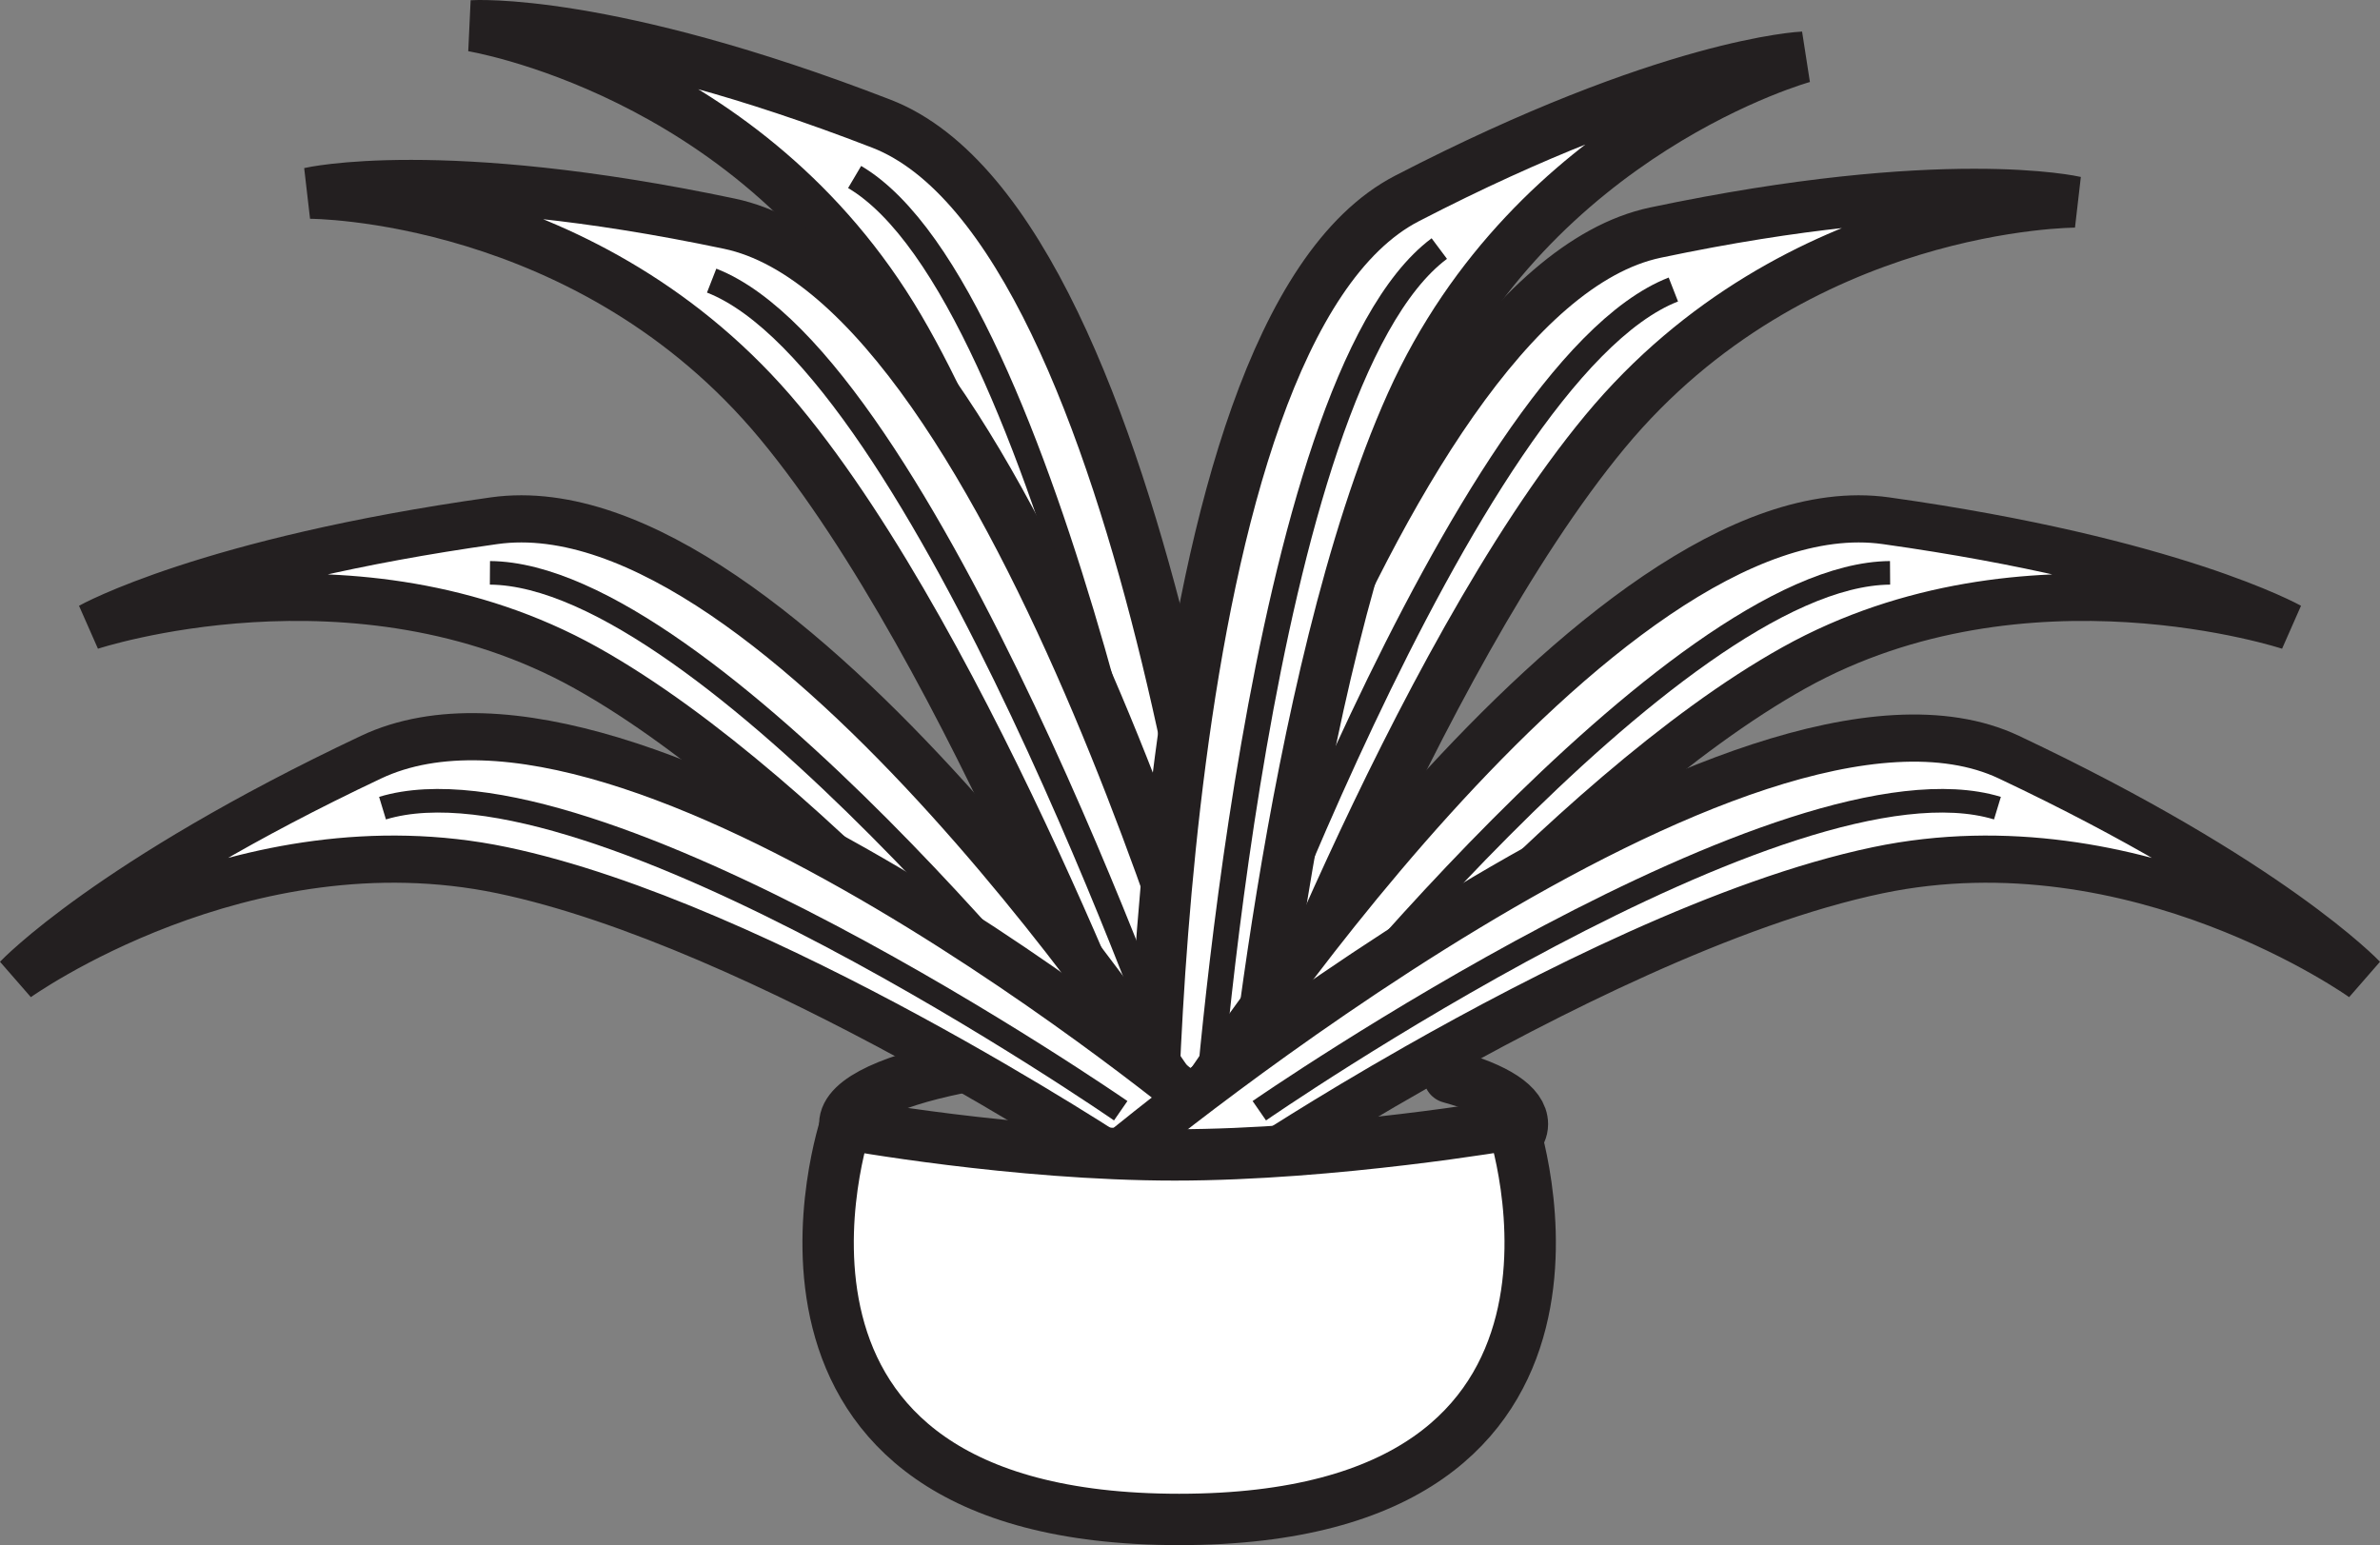
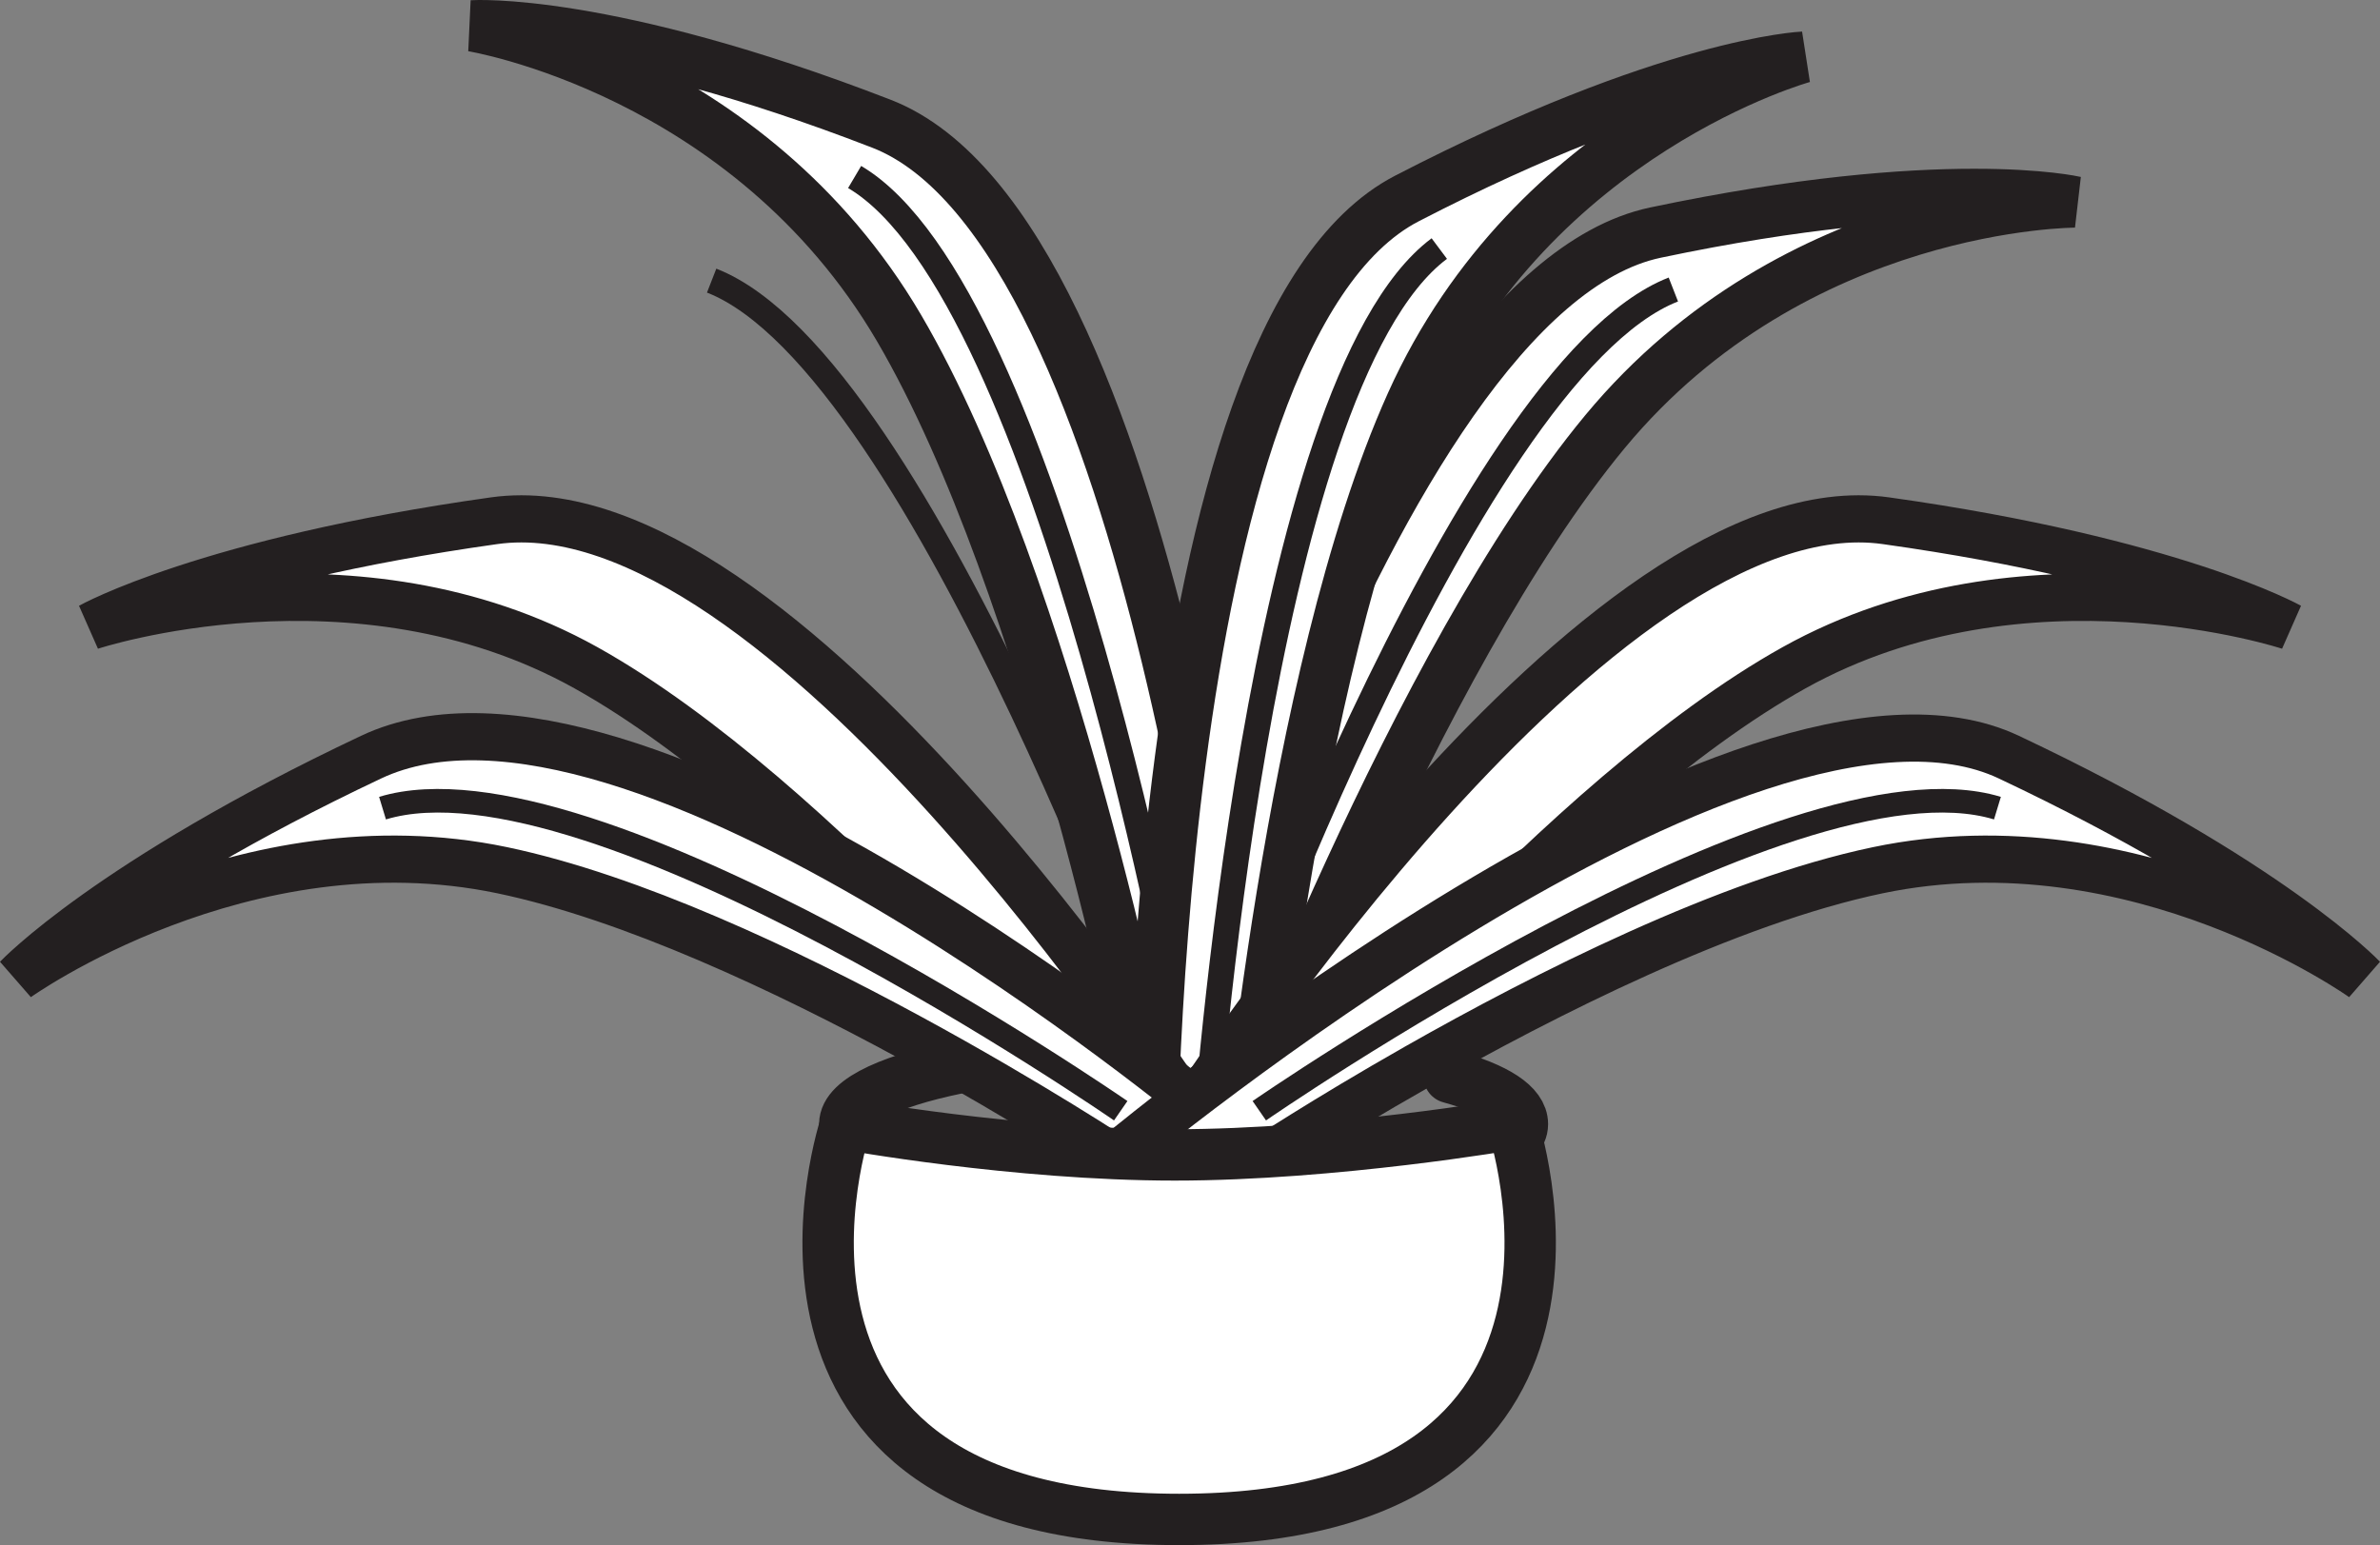
<svg xmlns="http://www.w3.org/2000/svg" width="364.836pt" height="236.87pt" viewBox="0 0 364.836 236.87" version="1.1">
  <rect x="0" y="0" width="364.836" height="236.87" fill="#808080" stroke="none" />
  <defs>
    <clipPath id="clip1">
      <path d="M 141 38 L 364.836 38 L 364.836 215 L 141 215 Z M 141 38 " />
    </clipPath>
    <clipPath id="clip2">
      <path d="M 130 72 L 364.836 72 L 364.836 220 L 130 220 Z M 130 72 " />
    </clipPath>
    <clipPath id="clip3">
      <path d="M 123 168 L 239 168 L 239 236.871 L 123 236.871 Z M 123 168 " />
    </clipPath>
  </defs>
  <g id="surface1">
    <path style="fill:none;stroke-width:8.181;stroke-linecap:round;stroke-linejoin:round;stroke:rgb(13.73%,12.16%,12.549%);stroke-opacity:1;stroke-miterlimit:4;" d="M -0.001 0 C 6.952 -1.918 10.913 -4.429 10.913 -7.3 C 10.913 -13.804 -12.274 -19.062 -40.876 -19.062 C -69.473 -19.062 -92.661 -13.804 -92.661 -7.3 C -92.661 -3.601 -85.149 -0.304 -73.395 1.856 " transform="matrix(1,0,0,-1,222.309,165.036)" />
    <path style="fill-rule:evenodd;fill:rgb(100%,100%,100%);fill-opacity:1;stroke-width:7.874;stroke-linecap:butt;stroke-linejoin:miter;stroke:rgb(13.73%,12.16%,12.549%);stroke-opacity:1;stroke-miterlimit:4;" d="M -0.001 -0.001 C -0.001 -0.001 -13.63 134.925 -55.88 151.281 C -98.13 167.636 -118.571 166.273 -118.571 166.273 C -118.571 166.273 -76.321 159.456 -53.153 119.933 C -29.985 80.413 -14.993 4.089 -14.993 4.089 Z M -0.001 -0.001 " transform="matrix(1,0,0,-1,190.977,170.238)" />
    <path style="fill:none;stroke-width:3.937;stroke-linecap:butt;stroke-linejoin:miter;stroke:rgb(13.73%,12.16%,12.549%);stroke-opacity:1;stroke-miterlimit:4;" d="M -0 0.001 C -0 0.001 -20.442 114.49 -50.426 132.204 " transform="matrix(1,0,0,-1,181.434,159.337)" />
-     <path style="fill-rule:evenodd;fill:rgb(100%,100%,100%);fill-opacity:1;stroke-width:7.874;stroke-linecap:butt;stroke-linejoin:miter;stroke:rgb(13.73%,12.16%,12.549%);stroke-opacity:1;stroke-miterlimit:4;" d="M 0.001 0 C 0.001 0 -35.198 130.965 -79.534 140.293 C -123.862 149.622 -143.819 144.981 -143.819 144.981 C -143.819 144.981 -101.022 145.067 -71.784 109.793 C -42.557 74.524 -15.46 1.614 -15.46 1.614 Z M 0.001 0 " transform="matrix(1,0,0,-1,191.339,174.583)" />
    <path style="fill:none;stroke-width:3.937;stroke-linecap:butt;stroke-linejoin:miter;stroke:rgb(13.73%,12.16%,12.549%);stroke-opacity:1;stroke-miterlimit:4;" d="M -0.001 -0.001 C -0.001 -0.001 -38.63 109.687 -71.075 122.343 " transform="matrix(1,0,0,-1,180.165,165.363)" />
    <path style="fill-rule:evenodd;fill:rgb(100%,100%,100%);fill-opacity:1;stroke-width:7.874;stroke-linecap:butt;stroke-linejoin:miter;stroke:rgb(13.73%,12.16%,12.549%);stroke-opacity:1;stroke-miterlimit:4;" d="M 0.002 -0.002 C 0.002 -0.002 35.193 130.959 79.525 140.291 C 123.865 149.623 143.818 144.983 143.818 144.983 C 143.818 144.983 101.029 145.065 71.787 109.795 C 42.553 74.522 15.451 1.62 15.451 1.62 Z M 0.002 -0.002 " transform="matrix(1,0,0,-1,174.268,175.944)" />
    <path style="fill:none;stroke-width:3.937;stroke-linecap:butt;stroke-linejoin:miter;stroke:rgb(13.73%,12.16%,12.549%);stroke-opacity:1;stroke-miterlimit:4;" d="M 0.001 0.001 C 0.001 0.001 38.63 109.685 71.072 122.341 " transform="matrix(1,0,0,-1,185.44,166.724)" />
    <path style="fill-rule:evenodd;fill:rgb(100%,100%,100%);fill-opacity:1;stroke-width:7.874;stroke-linecap:butt;stroke-linejoin:miter;stroke:rgb(13.73%,12.16%,12.549%);stroke-opacity:1;stroke-miterlimit:4;" d="M -0 0 C -0 0 -0.946 135.602 39.297 156.403 C 79.547 177.207 100.015 178.047 100.015 178.047 C 100.015 178.047 58.746 166.731 39.957 124.946 C 21.168 83.164 14.465 5.672 14.465 5.672 Z M -0 0 " transform="matrix(1,0,0,-1,176.391,186.821)" />
    <path style="fill:none;stroke-width:3.937;stroke-linecap:butt;stroke-linejoin:miter;stroke:rgb(13.73%,12.16%,12.549%);stroke-opacity:1;stroke-miterlimit:4;" d="M 0.001 -0.002 C 0.001 -0.002 8.021 116.014 35.927 136.854 " transform="matrix(1,0,0,-1,184.706,174.959)" />
    <path style="fill-rule:evenodd;fill:rgb(100%,100%,100%);fill-opacity:1;stroke-width:7.229;stroke-linecap:butt;stroke-linejoin:miter;stroke:rgb(13.73%,12.16%,12.549%);stroke-opacity:1;stroke-miterlimit:4;" d="M -0 -0.001 C -0 -0.001 -62.192 96.159 -106.2 89.979 C -150.207 83.799 -168.071 73.788 -168.071 73.788 C -168.071 73.788 -127.59 87.194 -92.145 67.448 C -56.703 47.702 -14.977 -3.498 -14.977 -3.498 Z M -0 -0.001 " transform="matrix(1,0,0,-1,181.95,169.807)" />
-     <path style="fill:none;stroke-width:3.614;stroke-linecap:butt;stroke-linejoin:miter;stroke:rgb(13.73%,12.16%,12.549%);stroke-opacity:1;stroke-miterlimit:4;" d="M 0.002 0 C 0.002 0 -60.752 77.688 -94.248 77.926 " transform="matrix(1,0,0,-1,169.35,165.743)" />
    <path style="fill-rule:evenodd;fill:rgb(100%,100%,100%);fill-opacity:1;stroke-width:7.229;stroke-linecap:butt;stroke-linejoin:miter;stroke:rgb(13.73%,12.16%,12.549%);stroke-opacity:1;stroke-miterlimit:4;" d="M 0.001 0 C 0.001 0 -87.979 73.313 -128.163 54.332 C -168.339 35.348 -182.417 20.481 -182.417 20.481 C -182.417 20.481 -147.757 45.313 -108.038 36.997 C -68.331 28.68 -13.268 -7.789 -13.268 -7.789 Z M 0.001 0 " transform="matrix(1,0,0,-1,185.042,170.407)" />
    <path style="fill:none;stroke-width:3.614;stroke-linecap:butt;stroke-linejoin:miter;stroke:rgb(13.73%,12.16%,12.549%);stroke-opacity:1;stroke-miterlimit:4;" d="M 0.002 -0.001 C 0.002 -0.001 -81.1 56.113 -113.158 46.386 " transform="matrix(1,0,0,-1,171.795,170.277)" />
    <path style=" stroke:none;fill-rule:evenodd;fill:rgb(100%,100%,100%);fill-opacity:1;" d="M 182.883 169.809 C 182.883 169.809 245.078 73.648 289.086 79.828 C 333.102 86.008 350.961 96.02 350.961 96.02 C 350.961 96.02 310.484 82.613 275.031 102.359 C 239.586 122.105 197.863 173.305 197.863 173.305 Z M 182.883 169.809 " />
    <g clip-path="url(#clip1)" clip-rule="nonzero">
      <path style="fill:none;stroke-width:7.229;stroke-linecap:butt;stroke-linejoin:miter;stroke:rgb(13.73%,12.16%,12.549%);stroke-opacity:1;stroke-miterlimit:4;" d="M -0.001 -0.001 C -0.001 -0.001 62.195 96.159 106.202 89.979 C 150.218 83.799 168.077 73.788 168.077 73.788 C 168.077 73.788 127.601 87.194 92.148 67.448 C 56.702 47.702 14.98 -3.498 14.98 -3.498 Z M -0.001 -0.001 " transform="matrix(1,0,0,-1,182.883,169.807)" />
    </g>
-     <path style="fill:none;stroke-width:3.614;stroke-linecap:butt;stroke-linejoin:miter;stroke:rgb(13.73%,12.16%,12.549%);stroke-opacity:1;stroke-miterlimit:4;" d="M 0.001 0 C 0.001 0 60.751 77.688 94.243 77.926 " transform="matrix(1,0,0,-1,195.491,165.743)" />
    <path style=" stroke:none;fill-rule:evenodd;fill:rgb(100%,100%,100%);fill-opacity:1;" d="M 217.172 163.578 C 202.863 171.707 193.066 178.195 193.066 178.195 L 171.891 176.598 C 171.891 176.598 267.777 97.094 307.957 116.078 C 348.137 135.062 362.211 149.926 362.211 149.926 C 362.211 149.926 327.551 125.098 287.84 133.41 C 264.875 138.219 236.781 152.441 217.172 163.578 " />
    <g clip-path="url(#clip2)" clip-rule="nonzero">
      <path style="fill:none;stroke-width:7.229;stroke-linecap:butt;stroke-linejoin:miter;stroke:rgb(13.73%,12.16%,12.549%);stroke-opacity:1;stroke-miterlimit:4;" d="M -0.001 0 C -14.309 -8.128 -24.106 -14.617 -24.106 -14.617 L -45.282 -13.019 C -45.282 -13.019 50.605 66.485 90.784 47.5 C 130.964 28.516 145.038 13.653 145.038 13.653 C 145.038 13.653 110.378 38.481 70.667 30.168 C 47.702 25.36 19.609 11.137 -0.001 0 " transform="matrix(1,0,0,-1,217.173,163.579)" />
    </g>
    <path style="fill:none;stroke-width:3.614;stroke-linecap:butt;stroke-linejoin:miter;stroke:rgb(13.73%,12.16%,12.549%);stroke-opacity:1;stroke-miterlimit:4;" d="M 0.001 -0.001 C 0.001 -0.001 81.103 56.113 113.15 46.386 " transform="matrix(1,0,0,-1,193.042,170.277)" />
    <path style=" stroke:none;fill-rule:nonzero;fill:rgb(100%,100%,100%);fill-opacity:1;" d="M 129.648 172.328 C 129.648 172.328 109.203 232.934 180.754 232.934 C 252.309 232.934 231.863 172.328 231.863 172.328 C 231.863 172.328 204.609 177.051 180.078 177.051 C 155.539 177.051 129.648 172.328 129.648 172.328 " />
    <g clip-path="url(#clip3)" clip-rule="nonzero">
      <path style="fill:none;stroke-width:7.874;stroke-linecap:round;stroke-linejoin:round;stroke:rgb(13.73%,12.16%,12.549%);stroke-opacity:1;stroke-miterlimit:4;" d="M 0.001 0.001 C 0.001 0.001 -20.445 -60.604 51.106 -60.604 C 122.661 -60.604 102.216 0.001 102.216 0.001 C 102.216 0.001 74.962 -4.721 50.43 -4.721 C 25.891 -4.721 0.001 0.001 0.001 0.001 Z M 0.001 0.001 " transform="matrix(1,0,0,-1,129.648,172.329)" />
    </g>
  </g>
</svg>